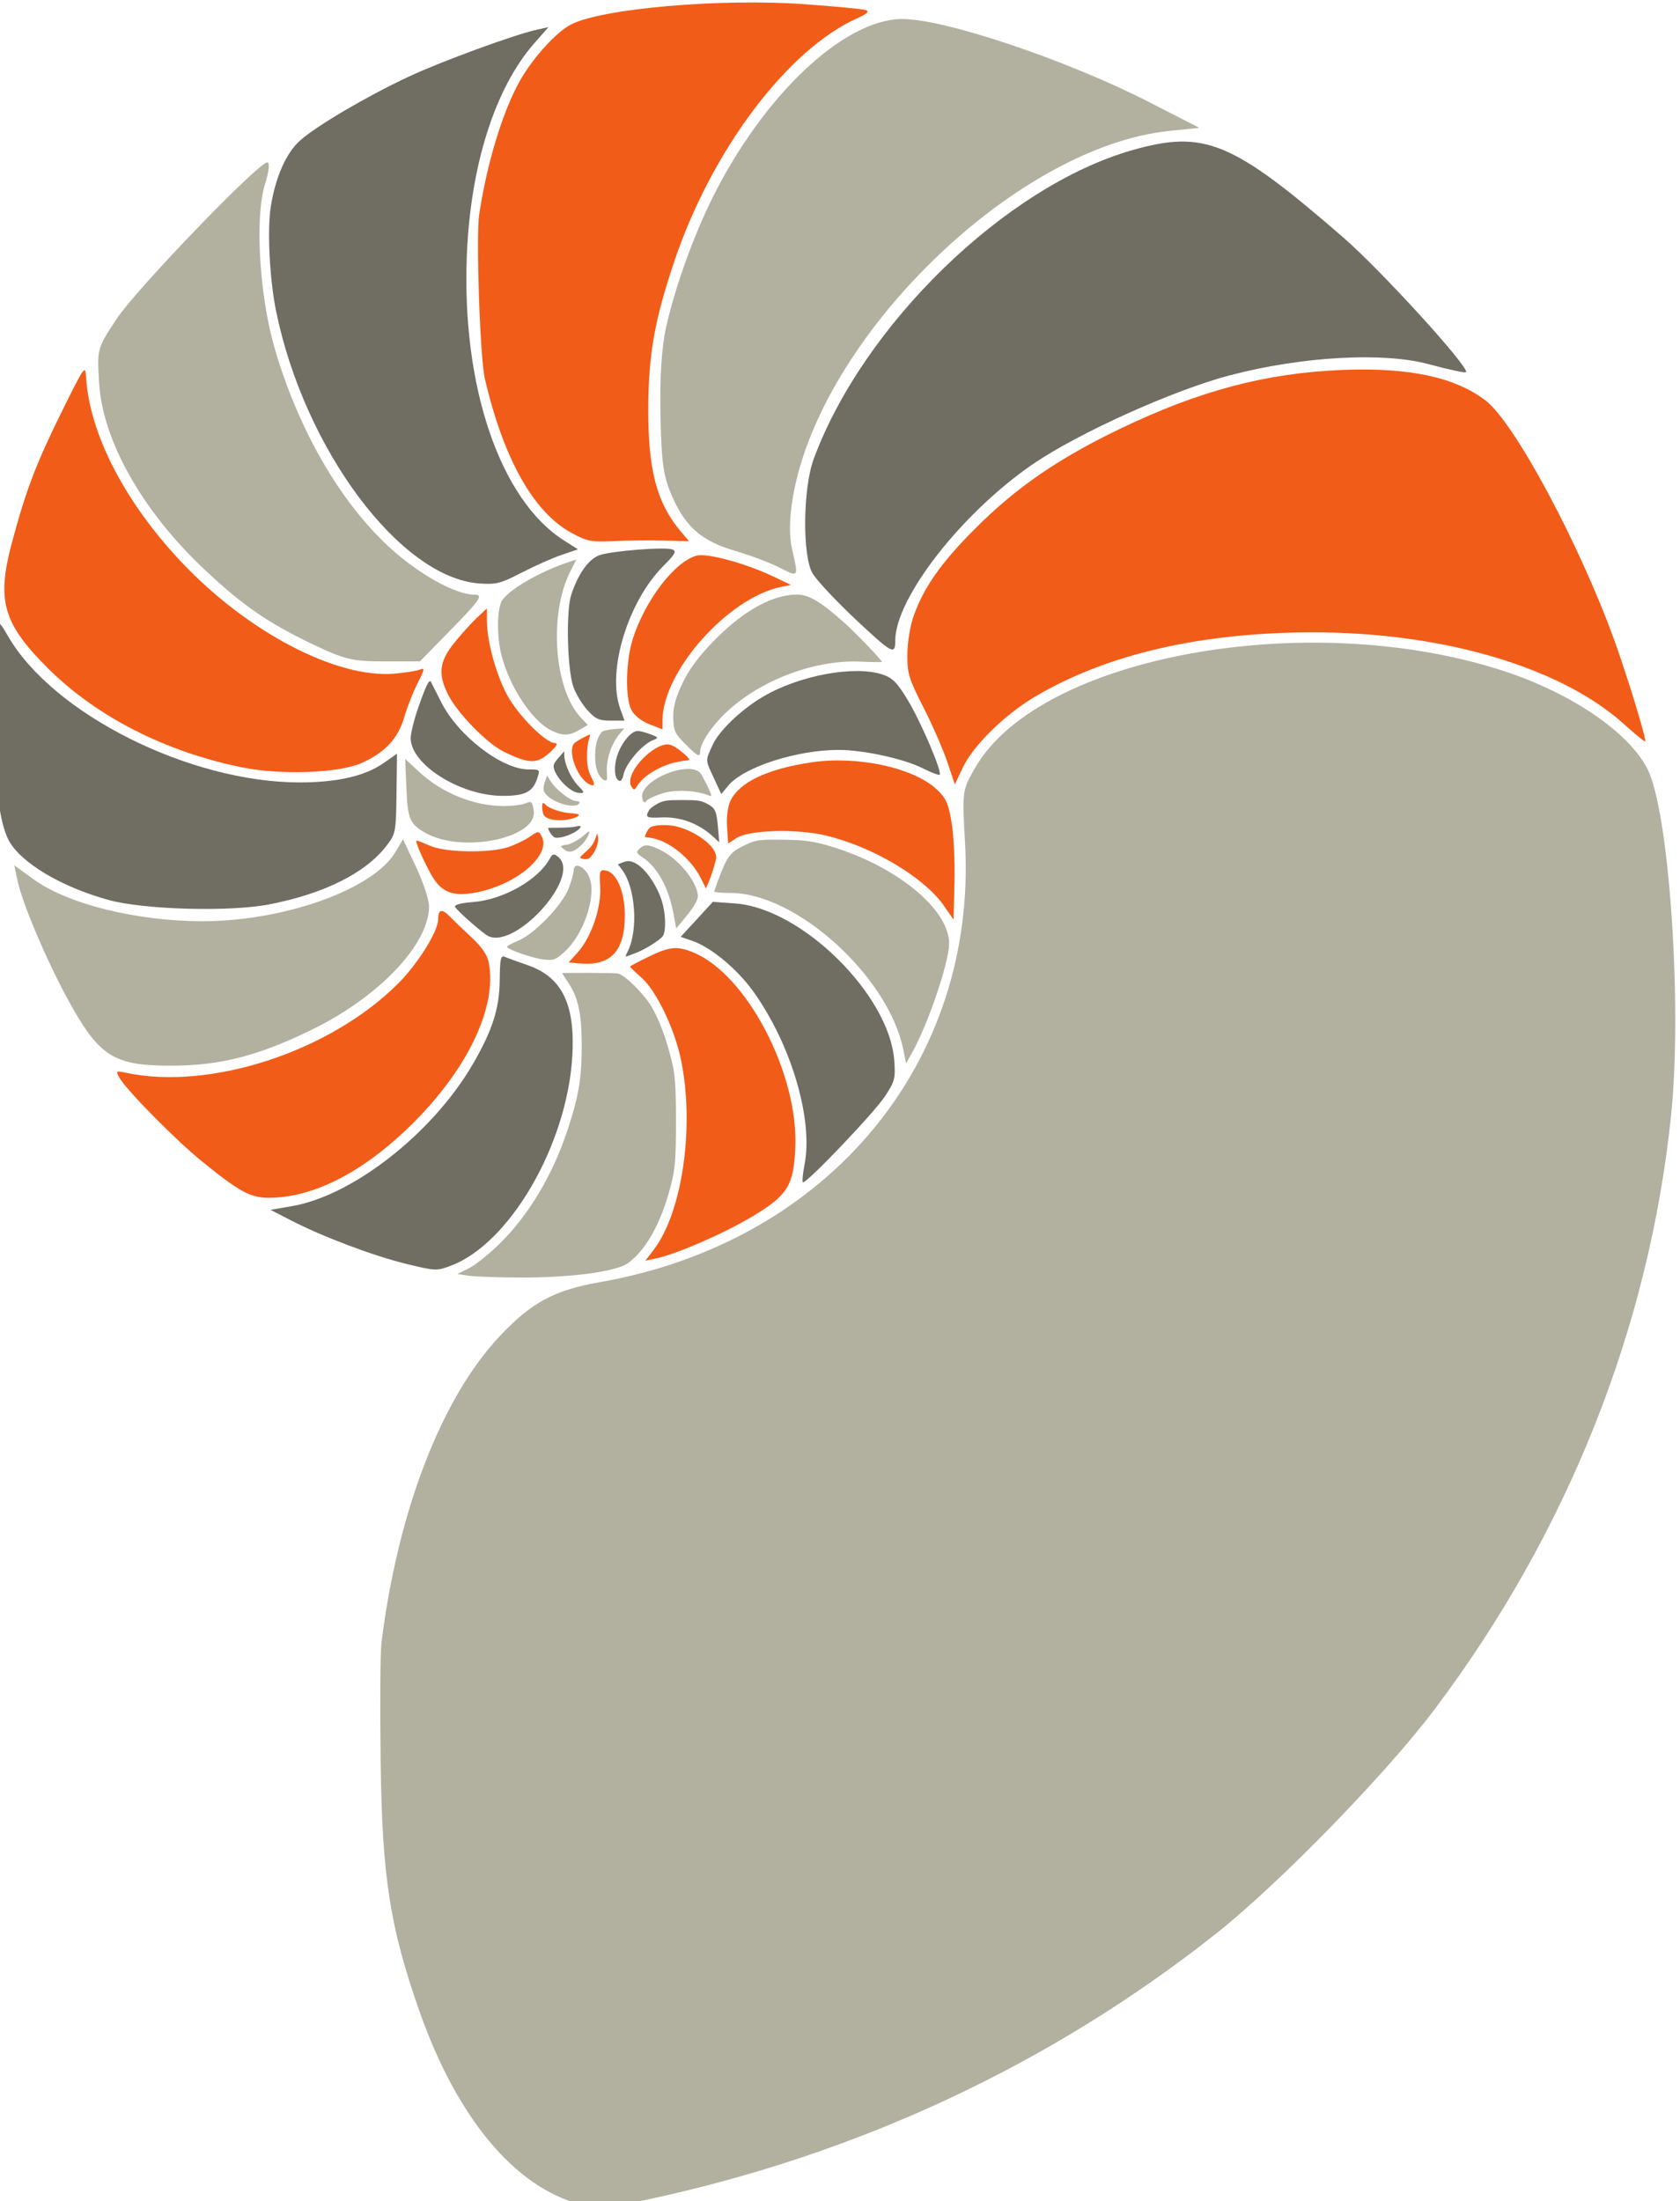
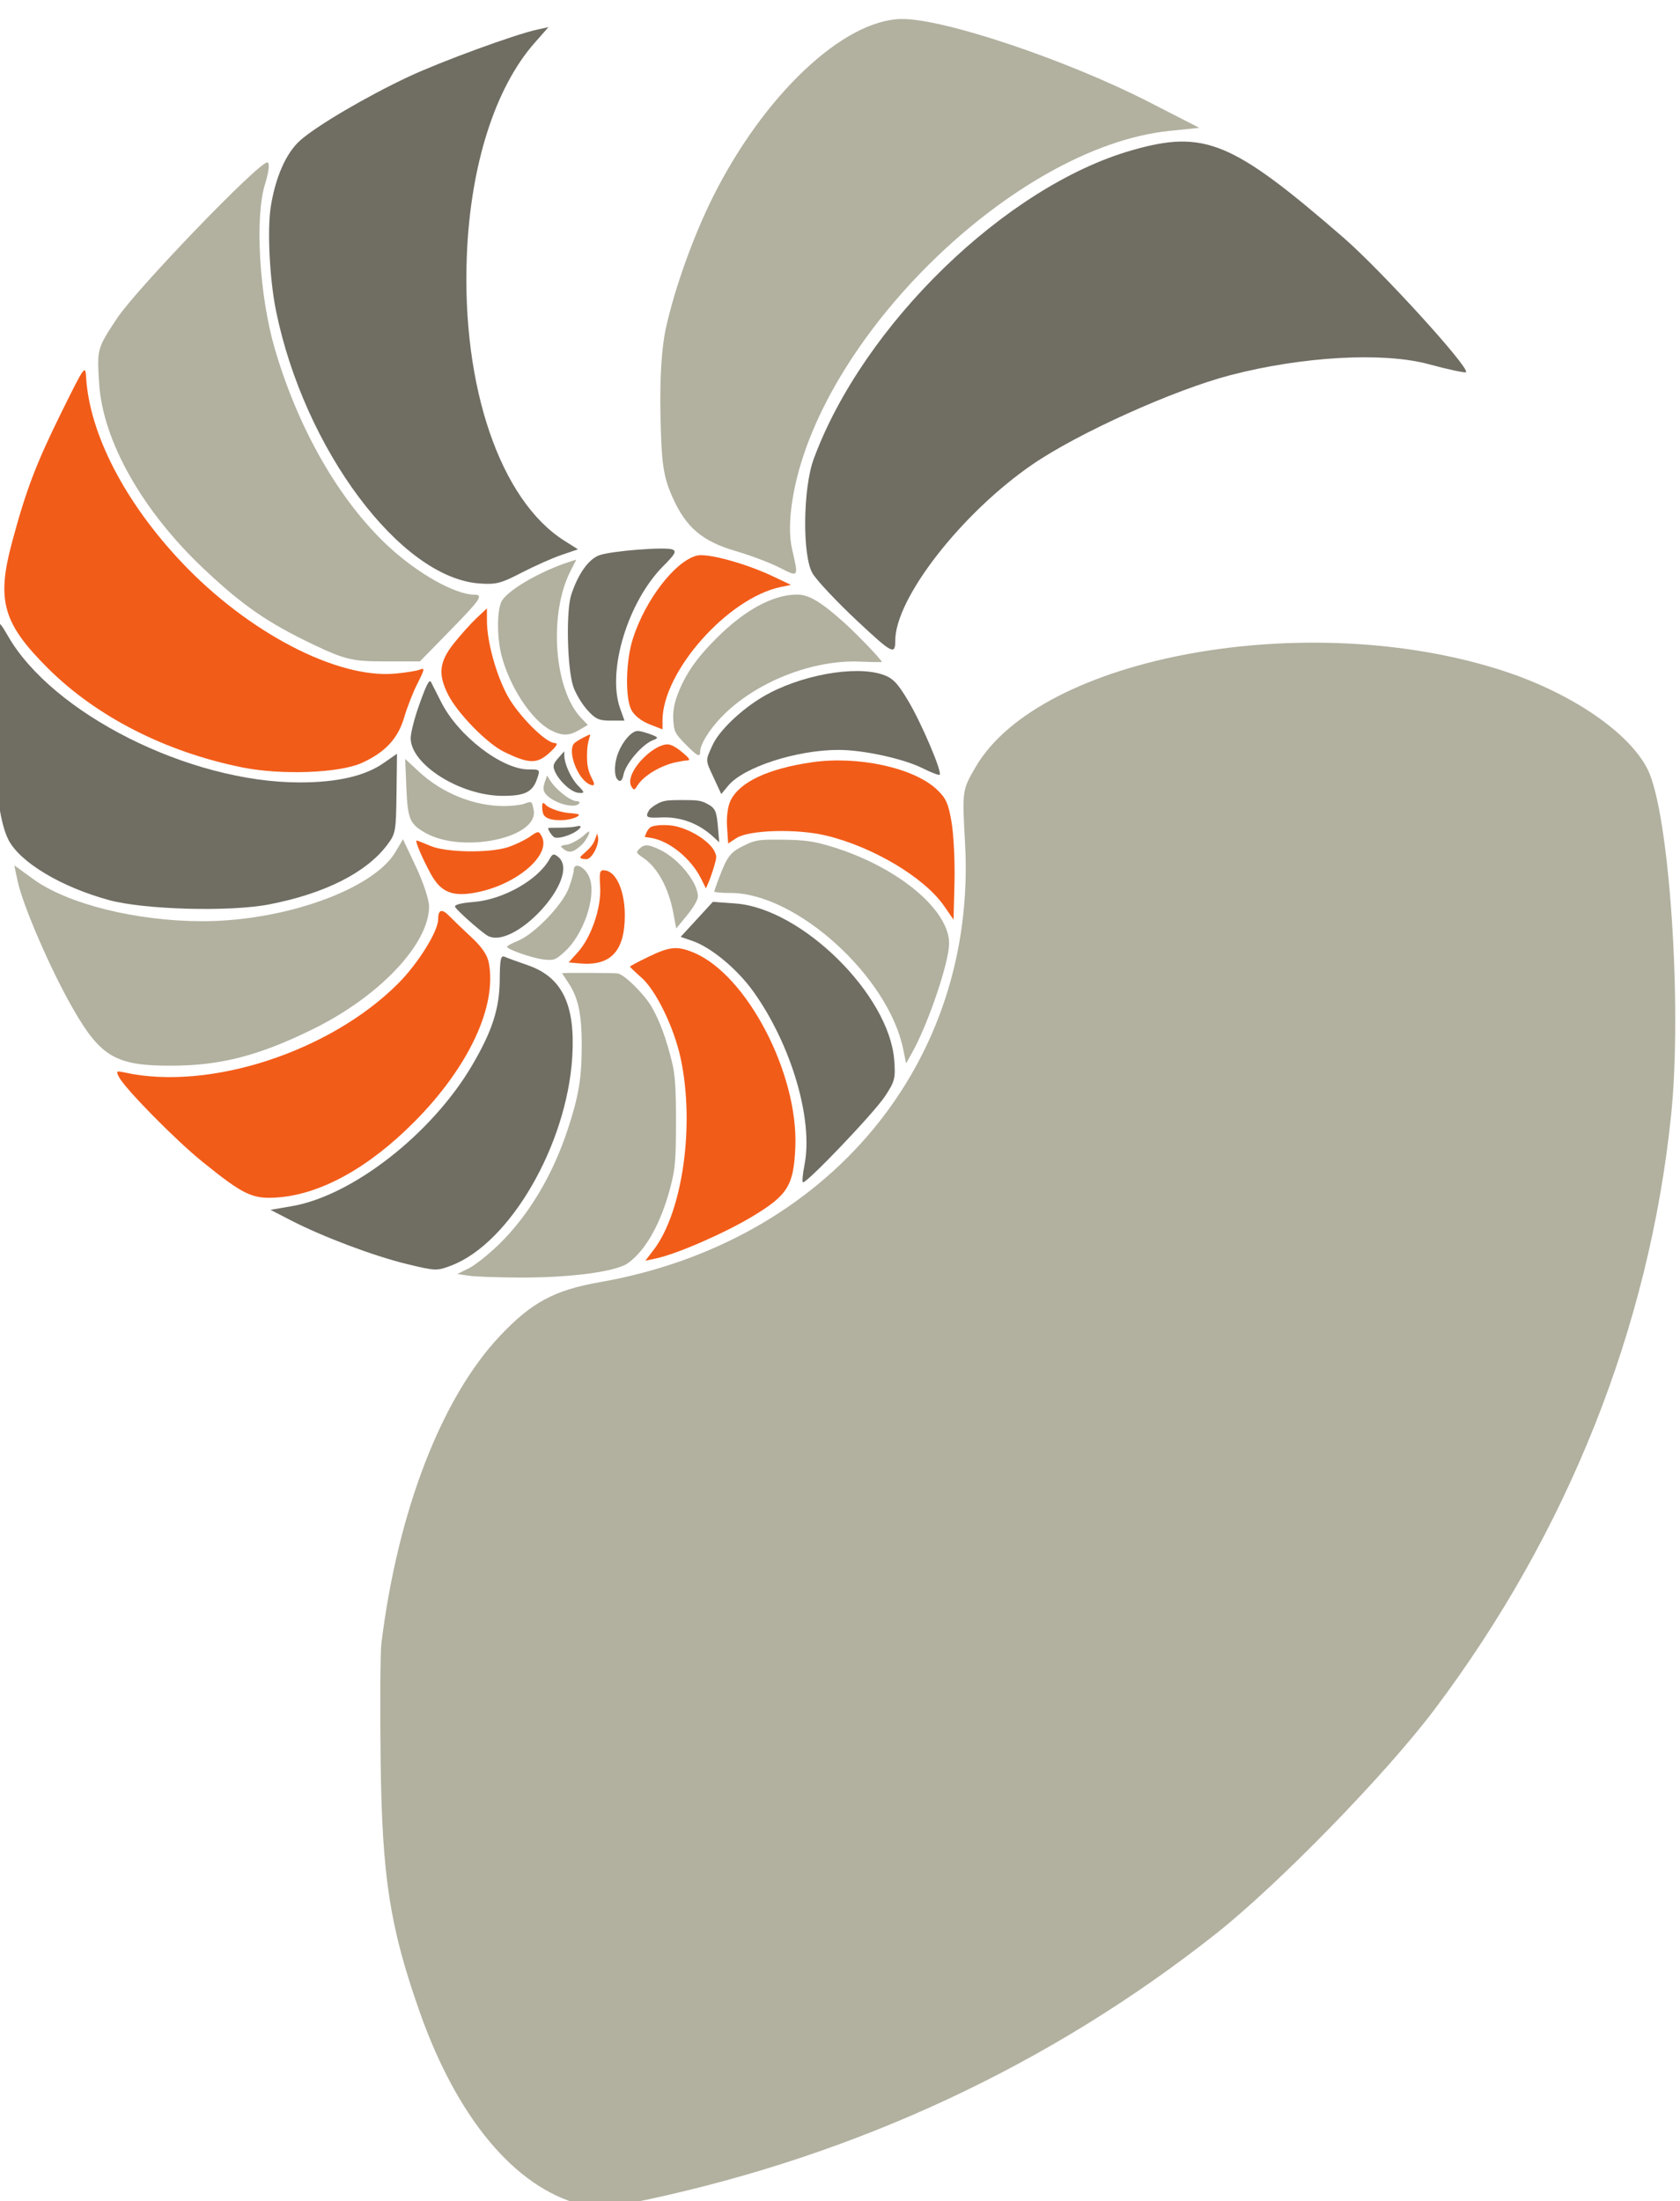
<svg xmlns="http://www.w3.org/2000/svg" xmlns:ns1="http://www.inkscape.org/namespaces/inkscape" xmlns:ns2="http://sodipodi.sourceforge.net/DTD/sodipodi-0.dtd" width="69.15mm" height="90.591mm" viewBox="0 0 69.15 90.591" version="1.1" id="svg1790" ns1:version="0.91 r13725" ns2:docname="nautilusIcon.svg">
  <defs id="defs1784" />
  <ns2:namedview id="base" pagecolor="#ffffff" bordercolor="#666666" borderopacity="1.0" ns1:pageopacity="0.0" ns1:pageshadow="2" ns1:zoom="0.25" ns1:cx="-484.95519" ns1:cy="-85.652191" ns1:document-units="mm" ns1:current-layer="g7048" showgrid="false" ns1:window-width="1143" ns1:window-height="335" ns1:window-x="0" ns1:window-y="543" ns1:window-maximized="0" fit-margin-top="0" fit-margin-left="0" fit-margin-right="0" fit-margin-bottom="0" />
  <g ns1:label="Layer 1" ns1:groupmode="layer" id="layer1" transform="translate(-140.85,-206.409)">
    <g id="g7048" transform="matrix(10,0,0,10,18.186,-2668.545)" />
    <g id="g1782" transform="matrix(0,1,-1,0,334.605,141.34)">
      <path transform="scale(0.265,0.265)" ns1:connector-curvature="0" id="path1634" d="m 500.764,671.909 c -20.51,-2.534 -38.116,-9.326 -47.747,-18.419 -5.206,-4.915 -7.097,-8.432 -8.34,-15.506 -6.226,-35.447 -34.091,-58.627 -68.196,-56.727 -8.18,0.456 -8.233,0.448 -11.832,-1.654 -17.216,-10.06 -24.783,-51.711 -14.896,-81.998 3.433,-10.516 9.504,-19.43 15.216,-22.341 6.627,-3.377 36.751,-5.434 53.797,-3.673 32.971,3.406 64.761,16.057 92.203,36.694 10.114,7.606 27.23,24.288 34.965,34.08 20.268,25.656 34.236,55.567 41.239,88.31 1.306,6.108 1.42,7.725 0.726,10.357 -2.681,10.164 -13.438,19.136 -29.892,24.932 -13.161,4.636 -20.947,5.846 -39.028,6.065 -8.643,0.105 -16.839,0.051 -18.214,-0.119 z" style="fill:#b2b09f;fill-opacity:1;stroke-width:0.762;stroke-linecap:round;stroke-miterlimit:10;stroke-dasharray:none" />
      <path transform="scale(0.265,0.265)" ns1:connector-curvature="0" id="path1636" d="m 296.479,627.717 c -6.246,-1.386 -14.285,-4.271 -20.357,-7.305 -15.839,-7.915 -27.502,-20.281 -27.626,-29.292 -0.089,-6.473 6.319,-25.58 12.879,-38.399 l 4.021,-7.857 0.477,4.643 c 2.471,24.059 32.307,54.564 57.266,58.551 3.172,0.507 5.72,0.522 7.779,0.047 4.336,-1 4.306,-1.022 2.785,1.959 -0.758,1.485 -1.913,4.542 -2.568,6.794 -1.518,5.221 -3.674,7.752 -8.389,9.846 -3.19,1.417 -5.134,1.702 -12.695,1.858 -5.811,0.12 -10.55,-0.175 -13.571,-0.846 z" style="fill:#b2b09f;fill-opacity:1;stroke-width:0.762;stroke-linecap:round;stroke-miterlimit:10;stroke-dasharray:none" />
      <path transform="scale(0.265,0.265)" ns1:connector-curvature="0" id="path1638" d="m 295.05,713.022 c -4.559,-3.007 -24.286,-22.002 -24.286,-23.385 0,-0.414 1.4,-0.268 3.393,0.354 5.133,1.602 17.358,0.875 25.536,-1.517 12.569,-3.678 23.698,-10.084 30.75,-17.701 4.2,-4.536 7.445,-10.321 7.458,-13.294 0.006,-1.442 0.716,-0.978 5.186,3.389 l 5.179,5.059 0,5.54 c 0,4.914 -0.298,6.165 -2.641,11.071 -3.368,7.052 -6.063,10.947 -11.744,16.969 -9.012,9.553 -19.916,15.698 -28.829,16.247 -5.332,0.329 -5.379,0.316 -10,-2.732 z" style="fill:#b2b09f;fill-opacity:1;stroke-width:0.762;stroke-linecap:round;stroke-miterlimit:10;stroke-dasharray:none" />
      <path transform="scale(0.265,0.265)" ns1:connector-curvature="0" id="path1640" d="m 382.097,725.955 c 3.86,-5.328 6.508,-15.975 6.519,-26.206 0.013,-12.752 -4.947,-26.595 -10.762,-30.029 l -1.962,-1.159 4.286,-2.027 c 2.357,-1.115 5.12,-2.027 6.139,-2.027 5.842,0 13.99,7.715 19.066,18.051 4.127,8.404 5.655,14.32 5.671,21.949 0.018,8.614 -1.334,10.972 -8.74,15.244 -6.039,3.483 -16.107,7.851 -19.997,8.676 l -2.376,0.503 z" style="fill:#b2b09f;fill-opacity:1;stroke-width:0.762;stroke-linecap:round;stroke-miterlimit:10;stroke-dasharray:none" />
      <path transform="scale(0.265,0.265)" ns1:connector-curvature="0" id="path1642" d="m 442.519,658.324 c -0.491,-0.984 -2.179,-3.104 -3.75,-4.71 -4.465,-4.565 -10.659,-8.277 -17.703,-10.609 -5.258,-1.741 -8.077,-2.213 -13.19,-2.21 -4.92,0.002 -7.455,0.555 -9.776,2.13 -0.73,0.495 -1.36,0.9 -1.401,0.899 -0.094,-0.002 -0.065,-7.844 0.032,-8.621 0.126,-1.007 3.238,-4.154 5.241,-5.3 2.167,-1.24 4.928,-2.252 8.582,-3.145 1.923,-0.47 4.066,-0.609 9.286,-0.601 5.926,0.009 7.193,0.116 10,0.842 5.626,1.456 9.907,3.843 11.889,6.628 1.313,1.845 2.248,8.812 2.23,16.627 -0.008,3.438 -0.134,7.062 -0.281,8.055 l -0.267,1.805 z" style="fill:#b2b09f;fill-opacity:1;stroke-width:0.381;stroke-linecap:round;stroke-miterlimit:10;stroke-dasharray:none" />
      <path transform="scale(0.265,0.265)" ns1:connector-curvature="0" id="path1644" d="m 381.983,619.504 c -3.459,-1.311 -4.063,-1.769 -5.091,-3.861 -0.909,-1.85 -0.977,-2.297 -0.933,-6.104 0.038,-3.322 0.23,-4.722 1.004,-7.321 3.079,-10.34 9.863,-18.59 15.199,-18.482 3.017,0.061 12.466,3.277 16.857,5.737 l 1.678,0.94 -2.188,0.446 c -11.316,2.308 -24.269,16.608 -24.28,26.805 -0.002,1.424 -0.106,2.573 -0.231,2.553 -0.126,-0.02 -1.032,-0.341 -2.014,-0.713 z" style="fill:#b2b09f;fill-opacity:1;stroke-width:0.381;stroke-linecap:round;stroke-miterlimit:10;stroke-dasharray:none" />
      <path transform="scale(0.265,0.265)" ns1:connector-curvature="0" id="path1646" d="m 353.613,625.978 c -3.246,-1.2 -5.734,-2.898 -8.934,-6.098 -4.384,-4.384 -6.764,-8.76 -6.791,-12.488 -0.013,-1.85 1.089,-3.712 4.36,-7.367 1.718,-1.919 5.811,-5.843 6.095,-5.843 0.056,0 0.036,1.515 -0.045,3.368 -0.326,7.452 3.201,16.3 8.573,21.509 1.961,1.901 4.274,3.337 5.376,3.337 0.98,0 0.769,0.426 -1.138,2.304 -1.6,1.576 -1.948,1.753 -3.661,1.868 -1.28,0.086 -2.521,-0.106 -3.835,-0.591 z" style="fill:#b2b09f;fill-opacity:1;stroke-width:0.381;stroke-linecap:round;stroke-miterlimit:10;stroke-dasharray:none" />
      <path transform="scale(0.265,0.265)" ns1:connector-curvature="0" id="path1648" d="m 339.046,653.297 c -1.714,-0.745 -4.825,-6.07 -6.328,-10.832 l -0.261,-0.825 1.813,0.919 c 6.686,3.388 18.336,2.542 22.753,-1.651 l 1.112,-1.056 0.763,1.293 c 0.946,1.603 0.962,2.677 0.067,4.432 -1.524,2.988 -6.76,6.436 -11.676,7.69 -2.697,0.688 -6.698,0.703 -8.243,0.031 z" style="fill:#b2b09f;fill-opacity:1;stroke-width:0.381;stroke-linecap:round;stroke-miterlimit:10;stroke-dasharray:none" />
      <path transform="scale(0.265,0.265)" ns1:connector-curvature="0" id="path1650" d="m 365.441,666.029 c 3.293,-3.557 5.292,-8.523 5.292,-13.148 0,-1.223 -0.165,-2.658 -0.367,-3.189 -0.434,-1.141 -0.424,-1.155 0.953,-1.43 4.331,-0.866 6.863,11.014 3.582,16.807 -1.387,2.449 -2.137,2.763 -7.086,2.966 l -4.399,0.181 z" style="fill:#b2b09f;fill-opacity:1;stroke-width:0.381;stroke-linecap:round;stroke-miterlimit:10;stroke-dasharray:none" />
      <path transform="scale(0.265,0.265)" ns1:connector-curvature="0" id="path1652" d="m 391.656,650.699 c -1.026,-2.542 -5.561,-6.91 -8.197,-7.897 -1.121,-0.419 -2.354,-0.763 -2.739,-0.763 -1.481,0 -0.494,-1.92 1.29,-2.509 2.957,-0.976 8.732,1.022 11.353,3.928 1.274,1.412 1.367,1.658 1.206,3.18 -0.183,1.733 -1.572,5.758 -1.987,5.756 -0.133,-7.5e-4 -0.55,-0.764 -0.926,-1.696 z" style="fill:#b2b09f;fill-opacity:1;stroke-width:0.381;stroke-linecap:round;stroke-miterlimit:10;stroke-dasharray:none" />
      <path transform="scale(0.265,0.265)" ns1:connector-curvature="0" id="path1654" d="m 377.384,631.854 c -0.763,-0.763 -0.731,-1.418 0.157,-3.253 1.4,-2.892 5.061,-5.847 7.244,-5.847 0.505,0 1.719,0.702 2.912,1.684 l 2.046,1.684 -2.286,0.422 c -3.988,0.736 -7.156,2.449 -8.682,4.695 -0.748,1.101 -0.856,1.149 -1.391,0.614 z" style="fill:#b2b09f;fill-opacity:1;stroke-width:0.381;stroke-linecap:round;stroke-miterlimit:10;stroke-dasharray:none" />
-       <path transform="scale(0.265,0.265)" ns1:connector-curvature="0" id="path1656" d="m 368.614,631.309 c -2.662,-1.156 -4.783,-7.55 -2.972,-8.958 0.478,-0.371 3.087,-1.667 3.357,-1.667 0.193,0 0.203,0.101 0.049,0.491 -0.707,1.791 -0.888,4.629 -0.421,6.611 0.268,1.136 1.003,2.781 1.335,2.986 0.635,0.392 -0.574,0.874 -1.348,0.537 z" style="fill:#b2b09f;fill-opacity:1;stroke-width:0.19;stroke-linecap:round;stroke-miterlimit:10;stroke-dasharray:none" />
-       <path transform="scale(0.265,0.265)" ns1:connector-curvature="0" id="path1658" d="m 360.362,638.339 c -0.519,-0.199 -1.063,-0.545 -1.209,-0.768 -0.149,-0.227 -0.317,-1.065 -0.381,-1.9 l -0.115,-1.494 0.74,0.633 c 1.602,1.372 4.122,2.224 6.147,2.079 1.05,-0.075 1.208,-0.047 1.208,0.216 0,0.467 -0.762,1.074 -1.703,1.358 -1.256,0.378 -3.537,0.318 -4.686,-0.124 z" style="fill:#b2b09f;fill-opacity:1;stroke-width:0.19;stroke-linecap:round;stroke-miterlimit:10;stroke-dasharray:none" />
      <path transform="scale(0.265,0.265)" ns1:connector-curvature="0" id="path1660" d="m 366.774,646.451 -0.781,-0.276 0.789,-0.491 c 1.425,-0.887 3.184,-3.146 3.184,-4.09 0,-0.523 0.309,-0.62 0.549,-0.172 0.511,0.955 -0.287,3.615 -1.425,4.754 -0.652,0.652 -1.099,0.705 -2.315,0.275 z" style="fill:#b2b09f;fill-opacity:1;stroke-width:0.19;stroke-linecap:round;stroke-miterlimit:10;stroke-dasharray:none" />
      <path transform="scale(0.265,0.265)" ns1:connector-curvature="0" id="path1664" d="m 376.871,643.823 c -0.066,-0.171 -0.12,-0.445 -0.121,-0.609 -0.003,-0.543 -0.826,-2.078 -1.491,-2.783 -0.36,-0.382 -0.615,-0.735 -0.565,-0.784 0.174,-0.174 1.498,0.549 2.015,1.102 1.226,1.31 1.393,1.996 0.697,2.865 -0.362,0.452 -0.431,0.479 -0.535,0.209 z" style="fill:#b2b09f;fill-opacity:1;stroke-width:0.19;stroke-linecap:round;stroke-miterlimit:10;stroke-dasharray:none" />
-       <path transform="scale(0.265,0.265)" ns1:connector-curvature="0" id="path1676" d="m 341.414,589.31 c -4.586,-1.585 -8.398,-4.253 -13.827,-9.678 -6.323,-6.318 -10.811,-12.832 -15.398,-22.351 -5.986,-12.42 -8.733,-22.805 -9.194,-34.752 -0.396,-10.287 1.125,-17.37 4.75,-22.124 3.406,-4.466 22.122,-14.52 37.204,-19.987 5.309,-1.924 14.78,-4.833 15.738,-4.833 0.176,0 -1.033,1.499 -2.687,3.331 -8.831,9.785 -14.246,28.118 -14.246,48.232 0,17.333 3.345,31.907 9.883,43.064 2.823,4.817 7.641,9.748 11.143,11.404 l 2.591,1.225 -3.548,1.195 c -1.952,0.657 -5.753,2.321 -8.448,3.698 -4.39,2.242 -5.236,2.501 -8.134,2.486 -1.779,-0.009 -4.401,-0.42 -5.827,-0.912 z" style="fill:#f25c19;fill-opacity:1;stroke-width:0.539;stroke-linecap:round;stroke-miterlimit:10;stroke-dasharray:none" />
-       <path transform="scale(0.265,0.265)" ns1:connector-curvature="0" id="path1678" d="m 278.853,656.72 c -7.942,-1.188 -16.037,-3.656 -20.793,-6.34 -3.541,-1.999 -7.566,-5.659 -8.721,-7.932 -2.485,-4.889 -4.067,-23.094 -3.146,-36.203 0.34,-4.841 0.755,-9.159 0.922,-9.594 0.216,-0.562 0.58,-0.175 1.256,1.335 4.873,10.885 20.581,22.682 37.932,28.488 9.005,3.013 14.312,3.949 22.603,3.985 9.579,0.041 14.725,-1.305 19.12,-5.003 l 1.577,-1.327 -0.102,3.955 c -0.056,2.175 -0.02,5.68 0.081,7.789 0.164,3.456 0.039,4.098 -1.273,6.507 -3.214,5.905 -11.497,10.56 -23.949,13.462 -3.216,0.749 -22.04,1.399 -25.506,0.881 z" style="fill:#f25c19;fill-opacity:1;stroke-width:0.539;stroke-linecap:round;stroke-miterlimit:10;stroke-dasharray:none" />
      <path transform="scale(0.265,0.265)" ns1:connector-curvature="0" id="path1680" d="m 329.866,729.31 c -8.195,-2.19 -12.313,-3.757 -20.456,-7.786 -7.045,-3.486 -7.247,-3.628 -5.303,-3.744 8.804,-0.524 19.444,-6.02 28.8,-14.876 10.817,-10.239 18.009,-23.981 17.264,-32.986 -0.138,-1.667 -0.42,-3.448 -0.626,-3.959 -0.332,-0.821 -0.088,-0.783 2.117,0.334 1.37,0.694 3.749,1.628 5.285,2.075 3.296,0.958 5.445,2.957 7.094,6.601 1.57,3.468 1.908,12.496 0.693,18.529 -2.4,11.921 -7.881,22.666 -15.418,30.226 -6.936,6.957 -10.495,7.979 -19.449,5.587 z" style="fill:#f25c19;fill-opacity:1;stroke-width:0.539;stroke-linecap:round;stroke-miterlimit:10;stroke-dasharray:none" />
      <path transform="scale(0.265,0.265)" ns1:connector-curvature="0" id="path1682" d="m 412.118,711.767 c 2.877,-13.133 -3.213,-31.844 -13.815,-42.446 -3.076,-3.076 -8.113,-6.222 -9.962,-6.222 -1.56,0 -1.726,-0.572 -0.51,-1.756 0.621,-0.604 2.107,-2.153 3.304,-3.442 1.495,-1.61 2.735,-2.448 3.964,-2.679 6.785,-1.273 16.235,3.17 24.729,11.625 7.069,7.036 11.174,14.45 11.683,21.097 0.305,3.987 -0.32,5.313 -5.572,11.812 -3.321,4.11 -11.229,11.899 -13.092,12.896 -0.968,0.518 -1.022,0.452 -0.729,-0.884 z" style="fill:#f25c19;fill-opacity:1;stroke-width:0.539;stroke-linecap:round;stroke-miterlimit:10;stroke-dasharray:none" />
      <path transform="scale(0.265,0.265)" ns1:connector-curvature="0" id="path1684" d="m 394.125,630.394 c -1.588,-3.291 -1.692,-4.455 -0.627,-7.004 3.448,-8.251 18.809,-16.263 30.239,-15.771 5.933,0.255 7.417,1.171 10.694,6.603 2.616,4.337 5.846,11.729 6.546,14.979 l 0.368,1.709 -1.697,-1.294 c -5.902,-4.502 -19.404,-6.405 -29.728,-4.191 -4.805,1.031 -10.559,3.83 -12.562,6.111 -0.852,0.971 -1.613,1.764 -1.691,1.764 -0.078,-6.6e-4 -0.772,-1.308 -1.542,-2.904 z" style="fill:#f25c19;fill-opacity:1;stroke-width:0.539;stroke-linecap:round;stroke-miterlimit:10;stroke-dasharray:none" />
      <path transform="scale(0.265,0.265)" ns1:connector-curvature="0" id="path1688" d="m 369.888,617.681 c -2.879,-1.394 -4.956,-5.794 -5.952,-12.61 -1.047,-7.159 0.845,-15.859 4.227,-19.44 1.344,-1.423 2.175,-1.794 5.139,-2.29 1.945,-0.325 6.131,-0.526 9.303,-0.445 l 5.768,0.147 -2.124,1.47 c -4.422,3.061 -9.183,11.041 -10.935,18.331 -1.094,4.55 -0.884,11.977 0.394,13.927 l 0.838,1.279 -2.586,0.174 c -1.552,0.105 -3.18,-0.113 -4.072,-0.545 z" style="fill:#f25c19;fill-opacity:1;stroke-width:0.539;stroke-linecap:round;stroke-miterlimit:10;stroke-dasharray:none" />
      <path transform="scale(0.265,0.265)" ns1:connector-curvature="0" id="path1690" d="m 344.738,632.852 c -6.048,-1.935 -12.059,-6.569 -12.907,-9.948 -0.409,-1.631 1.212,-7.573 3.22,-11.802 l 1.331,-2.804 0.326,1.574 c 1.706,8.233 13.151,18.376 20.735,18.376 l 1.383,0 -0.807,2.054 c -0.485,1.234 -1.366,2.343 -2.207,2.778 -1.922,0.994 -7.623,0.877 -11.075,-0.228 z" style="fill:#f25c19;fill-opacity:1;stroke-width:0.539;stroke-linecap:round;stroke-miterlimit:10;stroke-dasharray:none" />
      <path transform="scale(0.265,0.265)" ns1:connector-curvature="0" id="path1692" d="m 345.442,660.638 c -1.344,-1.076 -3.112,-2.667 -3.928,-3.536 l -1.483,-1.579 1.989,-0.007 c 3.14,-0.012 8.194,-1.391 11.443,-3.123 3.1,-1.652 7.454,-5.963 7.48,-7.405 0.011,-0.588 0.46,-0.339 1.546,0.855 1.734,1.907 1.7,3.178 -0.193,7.045 -1.276,2.607 -5.921,7.154 -8.82,8.633 -3.201,1.633 -5.159,1.418 -8.033,-0.883 z" style="fill:#f25c19;fill-opacity:1;stroke-width:0.539;stroke-linecap:round;stroke-miterlimit:10;stroke-dasharray:none" />
      <path transform="scale(0.265,0.265)" ns1:connector-curvature="0" id="path1694" d="m 376.08,666.431 c 0,-0.098 0.378,-1.058 0.84,-2.134 1.035,-2.41 1.142,-9.177 0.192,-12.057 -0.367,-1.111 -1.097,-2.634 -1.622,-3.383 -0.915,-1.305 -0.917,-1.383 -0.049,-1.848 2.8,-1.499 7.334,3.66 8.639,9.831 0.834,3.94 0.121,5.803 -2.834,7.411 -2.512,1.367 -5.165,2.487 -5.165,2.18 z" style="fill:#f25c19;fill-opacity:1;stroke-width:0.539;stroke-linecap:round;stroke-miterlimit:10;stroke-dasharray:none" />
      <path transform="scale(0.265,0.265)" ns1:connector-curvature="0" id="path1696" d="m 393.435,641.402 c -2.343,-2.102 -6.943,-3.671 -10.175,-3.47 -2.409,0.149 -2.658,0.069 -2.527,-0.819 0.254,-1.722 3.237,-3.011 6.964,-3.011 5.59,0 7.921,2.194 7.477,7.041 l -0.154,1.682 z" style="fill:#f25c19;fill-opacity:1;stroke-width:0.539;stroke-linecap:round;stroke-miterlimit:10;stroke-dasharray:none" />
      <path transform="scale(0.265,0.265)" ns1:connector-curvature="0" id="path1698" d="m 374.898,630.762 c -0.346,-0.138 -0.741,-0.431 -0.878,-0.651 -0.392,-0.627 -0.454,-2.733 -0.12,-4.063 0.651,-2.592 2.518,-5.35 4.031,-5.955 0.672,-0.269 0.783,-0.261 2.203,0.15 0.822,0.238 1.921,0.62 2.441,0.848 l 0.946,0.414 -1.497,0.742 c -3.161,1.567 -5.926,4.98 -6.359,7.848 l -0.138,0.919 z" style="fill:#f25c19;fill-opacity:1;stroke-width:0.19;stroke-linecap:round;stroke-miterlimit:10;stroke-dasharray:none" />
      <path transform="scale(0.265,0.265)" ns1:connector-curvature="0" id="path1700" d="m 366.389,633.2 c -2.236,-0.525 -5.238,-3.808 -5.238,-5.729 0,-0.649 0.599,-1.636 1.757,-2.892 0.549,-0.596 0.742,-0.619 0.746,-0.089 0.002,0.221 0.121,0.957 0.265,1.636 0.51,2.407 2.084,5.036 3.585,5.988 0.728,0.461 0.761,0.516 0.474,0.768 -0.428,0.375 -0.924,0.475 -1.589,0.319 z" style="fill:#f25c19;fill-opacity:1;stroke-width:0.19;stroke-linecap:round;stroke-miterlimit:10;stroke-dasharray:none" />
      <path transform="scale(0.265,0.265)" ns1:connector-curvature="0" id="path1702" d="m 360.978,641.949 c -0.194,-0.194 -0.6,-0.843 -0.903,-1.444 -0.544,-1.077 -0.546,-1.09 -0.139,-0.96 0.99,0.318 1.748,0.426 3.001,0.429 1.549,0.004 2.436,-0.196 3.597,-0.808 0.937,-0.495 1.208,-0.312 0.775,0.523 -0.956,1.843 -5.224,3.367 -6.331,2.261 z" style="fill:#f25c19;fill-opacity:1;stroke-width:0.19;stroke-linecap:round;stroke-miterlimit:10;stroke-dasharray:none" />
      <path transform="scale(0.265,0.265)" ns1:connector-curvature="0" id="path1704" d="m 370.258,646.788 c 0,-0.086 0.11,-0.248 0.245,-0.36 0.568,-0.471 1.246,-2.418 1.327,-3.814 0.045,-0.761 0.155,-1.384 0.245,-1.384 0.387,0 0.853,1.534 0.857,2.818 0.005,1.551 -0.327,2.47 -0.981,2.719 -0.577,0.219 -1.693,0.233 -1.693,0.021 z" style="fill:#f25c19;fill-opacity:1;stroke-width:0.19;stroke-linecap:round;stroke-miterlimit:10;stroke-dasharray:none" />
      <path transform="scale(0.265,0.265)" ns1:connector-curvature="0" id="path1706" d="m 377.955,640.301 c -0.898,-1.01 -1.354,-1.341 -2.297,-1.666 l -0.668,-0.231 0.498,-0.126 c 1.088,-0.275 3.381,0.854 3.483,1.716 0.029,0.245 -0.011,0.613 -0.089,0.818 -0.131,0.344 -0.202,0.304 -0.927,-0.511 z" style="fill:#f25c19;fill-opacity:1;stroke-width:0.19;stroke-linecap:round;stroke-miterlimit:10;stroke-dasharray:none" />
      <path transform="scale(0.265,0.265)" ns1:connector-curvature="0" id="path1708" d="m 316.848,604.772 c -20.862,-7.686 -42.374,-29.858 -47.97,-49.443 -3.214,-11.247 -1.432,-15.559 13.575,-32.853 5.077,-5.85 20.249,-19.669 20.892,-19.027 0.143,0.143 -0.417,2.76 -1.245,5.815 -1.906,7.032 -1.204,19.634 1.717,30.808 2.289,8.761 8.989,23.616 13.842,30.692 7.553,11.013 20.791,21.33 27.368,21.33 2.282,0 2.054,0.449 -2.952,5.808 -2.984,3.195 -6.345,6.36 -7.47,7.035 -2.682,1.609 -13.206,1.51 -17.758,-0.167 z" style="fill:#706d63;fill-opacity:1;stroke-width:1.077;stroke-linecap:round;stroke-miterlimit:10;stroke-dasharray:none" />
      <path transform="scale(0.265,0.265)" ns1:connector-curvature="0" id="path1710" d="m 277.639,689.091 c -4.587,-0.729 -8.299,-2.367 -10.245,-4.521 -2.252,-2.493 -6.841,-10.287 -9.932,-16.869 -2.353,-5.01 -6.572,-16.533 -7.323,-19.999 l -0.377,-1.738 2.452,2.159 c 6.965,6.131 18.977,9.956 33.026,10.518 20.411,0.816 38.007,-5.206 44.289,-15.158 l 1.33,-2.106 0.866,2.546 c 0.476,1.401 1.716,4.19 2.756,6.2 1.688,3.262 1.868,3.968 1.679,6.585 -0.888,12.28 -20.92,27.214 -42.352,31.572 -4.893,0.995 -12.586,1.381 -16.168,0.812 z" style="fill:#706d63;fill-opacity:1;stroke-width:0.539;stroke-linecap:round;stroke-miterlimit:10;stroke-dasharray:none" />
      <path transform="scale(0.265,0.265)" ns1:connector-curvature="0" id="path1712" d="m 345.344,732.203 c -3.823,-0.363 -3.946,-0.62 -1.081,-2.256 12.101,-6.911 22.799,-28.192 22.799,-45.354 0,-5.814 -0.994,-10.125 -2.999,-13.009 l -1.459,-2.099 6.183,0.079 c 5.962,0.076 6.251,0.131 8.068,1.517 4.256,3.247 7.481,9.679 9.147,18.243 1.188,6.107 0.829,19.425 -0.673,24.918 -2.023,7.401 -5.845,13.782 -9.336,15.587 -2.732,1.413 -8.999,2.215 -18.781,2.404 -5.278,0.102 -10.619,0.088 -11.869,-0.03 z" style="fill:#706d63;fill-opacity:1;stroke-width:0.539;stroke-linecap:round;stroke-miterlimit:10;stroke-dasharray:none" />
      <path transform="scale(0.265,0.265)" ns1:connector-curvature="0" id="path1714" d="m 432.876,685.836 c -1.614,-9.422 -11.22,-21.737 -21.831,-27.987 -5.338,-3.144 -8.826,-4.276 -13.307,-4.318 -3.306,-0.031 -3.869,-0.157 -3.584,-0.801 0.186,-0.42 0.768,-2.014 1.293,-3.542 1.84,-5.352 6.129,-7.431 14.278,-6.921 13.68,0.856 28.893,9.689 32.37,18.793 0.855,2.239 0.848,2.439 -0.251,6.959 -1.244,5.117 -4.213,12.994 -6.762,17.937 l -1.64,3.181 z" style="fill:#706d63;fill-opacity:1;stroke-width:0.539;stroke-linecap:round;stroke-miterlimit:10;stroke-dasharray:none" />
      <path transform="scale(0.265,0.265)" ns1:connector-curvature="0" id="path1716" d="m 388.33,622.927 -2.718,-2.498 0.249,-3.485 c 0.736,-10.291 14.162,-23.915 24.327,-24.686 2.839,-0.215 3.292,-0.1 5.613,1.429 2.628,1.731 13.758,12.365 13.359,12.764 -0.125,0.125 -1.364,0.006 -2.753,-0.265 -6.998,-1.367 -18.614,2.063 -26.822,7.92 -3.515,2.508 -6.89,6.557 -7.902,9.482 l -0.637,1.84 z" style="fill:#706d63;fill-opacity:1;stroke-width:0.539;stroke-linecap:round;stroke-miterlimit:10;stroke-dasharray:none" />
      <path transform="scale(0.265,0.265)" ns1:connector-curvature="0" id="path1718" d="m 361.235,620.46 c -2.22,-1.008 -5.523,-4.466 -7.517,-7.869 -3.314,-5.655 -4.882,-14.251 -3.391,-18.584 0.531,-1.542 1.301,-2.28 4.131,-3.962 3.451,-2.05 11.001,-5.26 11.41,-4.85 0.117,0.117 -0.343,1.324 -1.022,2.682 -1.475,2.949 -2.834,9.189 -2.834,13.01 0,6.52 2.67,14.764 5.556,17.154 l 1.303,1.079 -2.47,1.144 c -2.939,1.362 -2.625,1.35 -5.167,0.195 z" style="fill:#706d63;fill-opacity:1;stroke-width:0.539;stroke-linecap:round;stroke-miterlimit:10;stroke-dasharray:none" />
      <path transform="scale(0.265,0.265)" ns1:connector-curvature="0" id="path1720" d="m 337.932,642.427 c -3.263,-1.063 -5.578,-2.713 -6.164,-4.394 -0.67,-1.922 -1.319,-10.197 -0.888,-11.321 0.264,-0.687 0.722,-0.437 2.547,1.387 5.525,5.525 16.326,8.808 22.145,6.731 l 1.894,-0.676 0,2.161 c 0,1.834 -0.265,2.394 -1.754,3.701 -0.965,0.847 -2.612,1.806 -3.662,2.131 -2.955,0.915 -11.638,1.087 -14.118,0.28 z" style="fill:#706d63;fill-opacity:1;stroke-width:0.539;stroke-linecap:round;stroke-miterlimit:10;stroke-dasharray:none" />
      <path transform="scale(0.265,0.265)" ns1:connector-curvature="0" id="path1722" d="m 355.265,666.127 c -3.335,-1.177 -4.267,-1.644 -3.818,-1.913 0.116,-0.07 1.52,-0.78 3.12,-1.58 5.221,-2.608 10.475,-9.42 10.475,-13.579 0,-1.822 0.011,-1.831 1.526,-1.303 2.011,0.701 2.599,1.931 2.58,5.393 -0.037,6.561 -4.892,14.245 -8.982,14.215 -0.79,-0.006 -2.996,-0.561 -4.901,-1.233 z" style="fill:#706d63;fill-opacity:1;stroke-width:0.539;stroke-linecap:round;stroke-miterlimit:10;stroke-dasharray:none" />
      <path transform="scale(0.265,0.265)" ns1:connector-curvature="0" id="path1724" d="m 385.634,657.625 c -0.372,-4.635 -3.414,-10.025 -6.678,-11.834 -0.837,-0.464 -0.885,-0.668 -0.317,-1.353 3.115,-3.753 14.937,7.175 12.101,11.187 -1.021,1.444 -3.715,4.451 -4.325,4.828 -0.337,0.208 -0.62,-0.816 -0.781,-2.828 z" style="fill:#706d63;fill-opacity:1;stroke-width:0.539;stroke-linecap:round;stroke-miterlimit:10;stroke-dasharray:none" />
-       <path transform="scale(0.265,0.265)" ns1:connector-curvature="0" id="path1726" d="m 379.519,634.521 c -0.337,-0.887 -0.317,-1.285 0.105,-2.093 0.791,-1.514 3.401,-3.322 5.921,-4.1 1.809,-0.559 4.406,-0.645 5.311,-0.177 0.589,0.305 2.198,2.868 2.737,4.36 0.149,0.413 0.348,0.939 0.441,1.17 0.151,0.372 0.061,0.365 -0.801,-0.061 -3.306,-1.635 -9.891,-1.161 -12.604,0.908 l -0.859,0.655 z" style="fill:#706d63;fill-opacity:1;stroke-width:0.269;stroke-linecap:round;stroke-miterlimit:10;stroke-dasharray:none" />
      <path transform="scale(0.265,0.265)" ns1:connector-curvature="0" id="path1728" d="m 371.374,630.336 c -0.244,-0.142 -0.699,-0.735 -1.01,-1.318 -0.488,-0.914 -0.566,-1.443 -0.566,-3.838 0,-2.412 0.076,-2.921 0.579,-3.861 0.691,-1.293 1.098,-1.473 3.866,-1.704 l 2.121,-0.177 -0.791,0.851 c -2.16,2.324 -3.226,5.186 -3.069,8.238 0.114,2.213 -0.033,2.448 -1.13,1.81 z" style="fill:#706d63;fill-opacity:1;stroke-width:0.269;stroke-linecap:round;stroke-miterlimit:10;stroke-dasharray:none" />
      <path transform="scale(0.265,0.265)" ns1:connector-curvature="0" id="path1730" d="m 362.979,635.309 c -2.029,-0.638 -3.914,-2.185 -3.914,-3.211 0,-0.647 0.809,-3.003 1.031,-3.003 0.108,0 0.269,0.226 0.357,0.503 0.521,1.643 3.624,4.351 5.39,4.704 1.017,0.203 1.262,0.58 0.662,1.019 -0.572,0.419 -2.176,0.414 -3.526,-0.011 z" style="fill:#706d63;fill-opacity:1;stroke-width:0.269;stroke-linecap:round;stroke-miterlimit:10;stroke-dasharray:none" />
      <path transform="scale(0.265,0.265)" ns1:connector-curvature="0" id="path1732" d="m 363.226,644.396 -1.004,-0.886 0.685,-0.011 c 1.312,-0.02 3.58,-1.067 4.681,-2.161 1.046,-1.039 1.183,-1.038 1.083,0.004 -0.121,1.261 -2.286,3.415 -3.804,3.785 -0.497,0.121 -0.859,-0.041 -1.641,-0.731 z" style="fill:#706d63;fill-opacity:1;stroke-width:0.269;stroke-linecap:round;stroke-miterlimit:10;stroke-dasharray:none" />
      <path transform="scale(0.265,0.265)" ns1:connector-curvature="0" id="path1734" d="m 374.091,644.183 c 0,-1.007 -0.087,-2.143 -0.194,-2.525 -0.27,-0.964 0.207,-0.892 0.832,0.126 0.639,1.04 1.073,2.604 0.885,3.194 -0.11,0.347 -1.089,1.036 -1.472,1.036 -0.028,0 -0.051,-0.824 -0.051,-1.831 z" style="fill:#706d63;fill-opacity:1;stroke-width:0.269;stroke-linecap:round;stroke-miterlimit:10;stroke-dasharray:none" />
    </g>
  </g>
</svg>